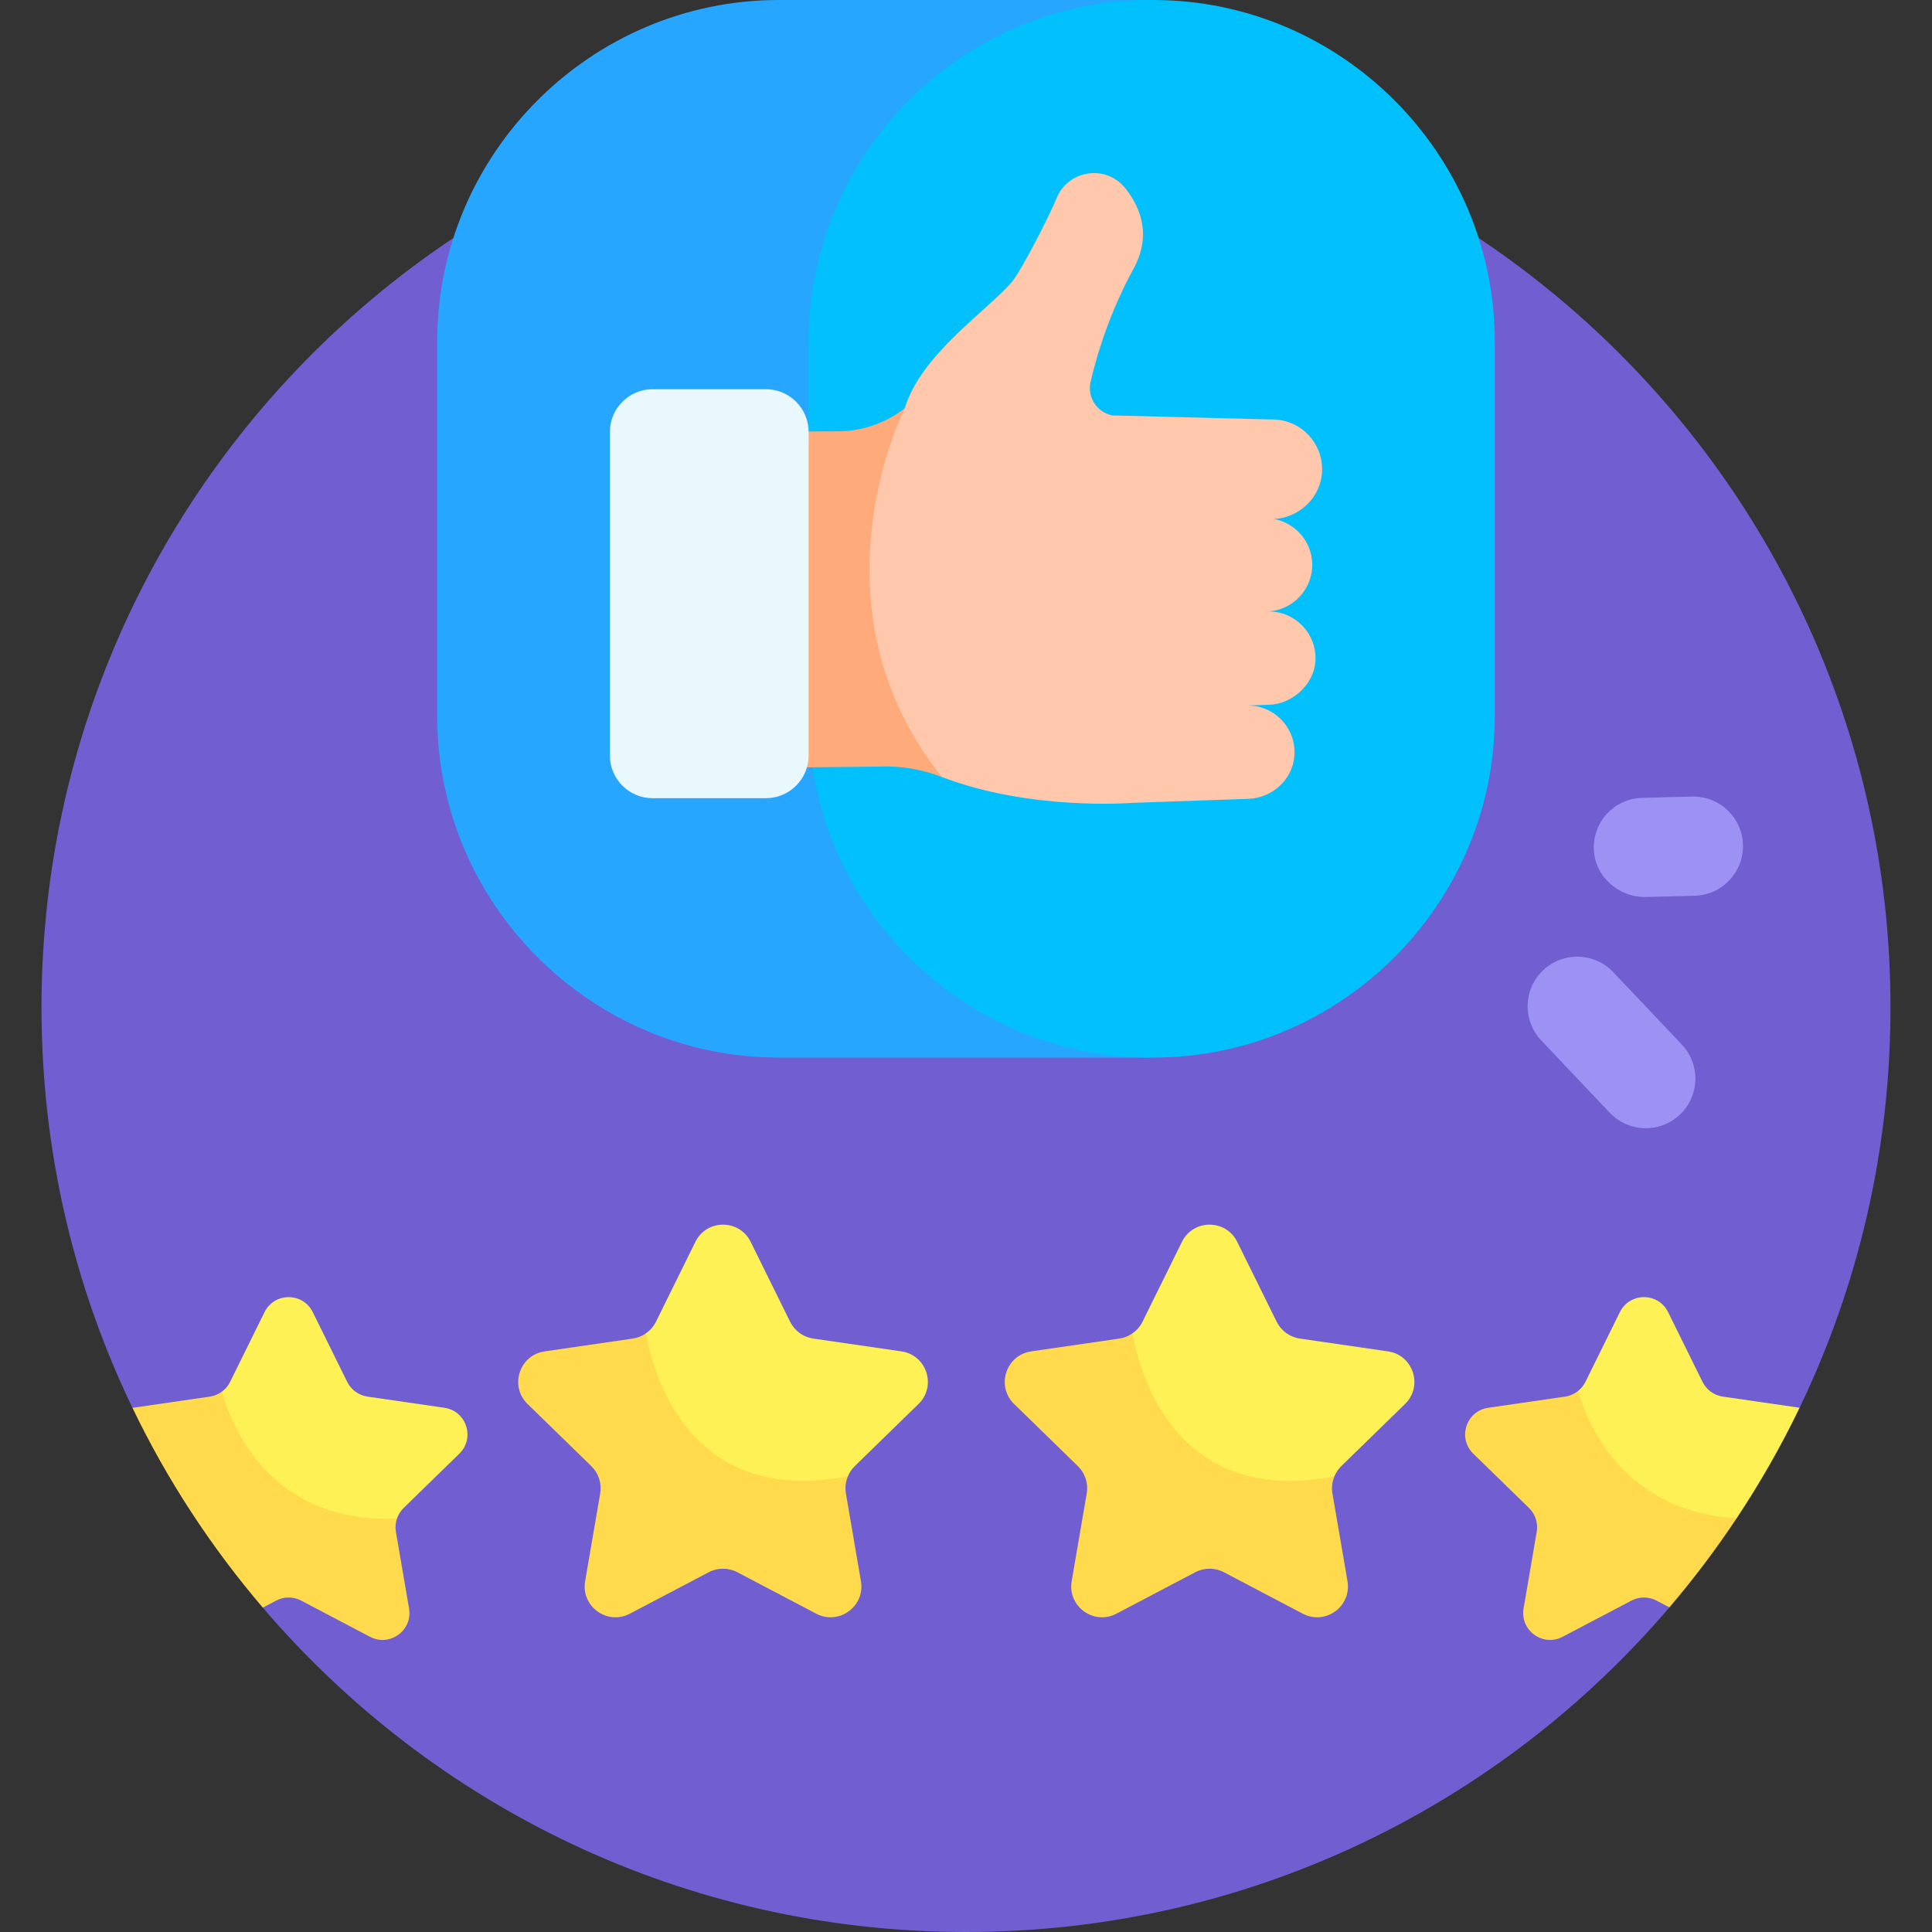
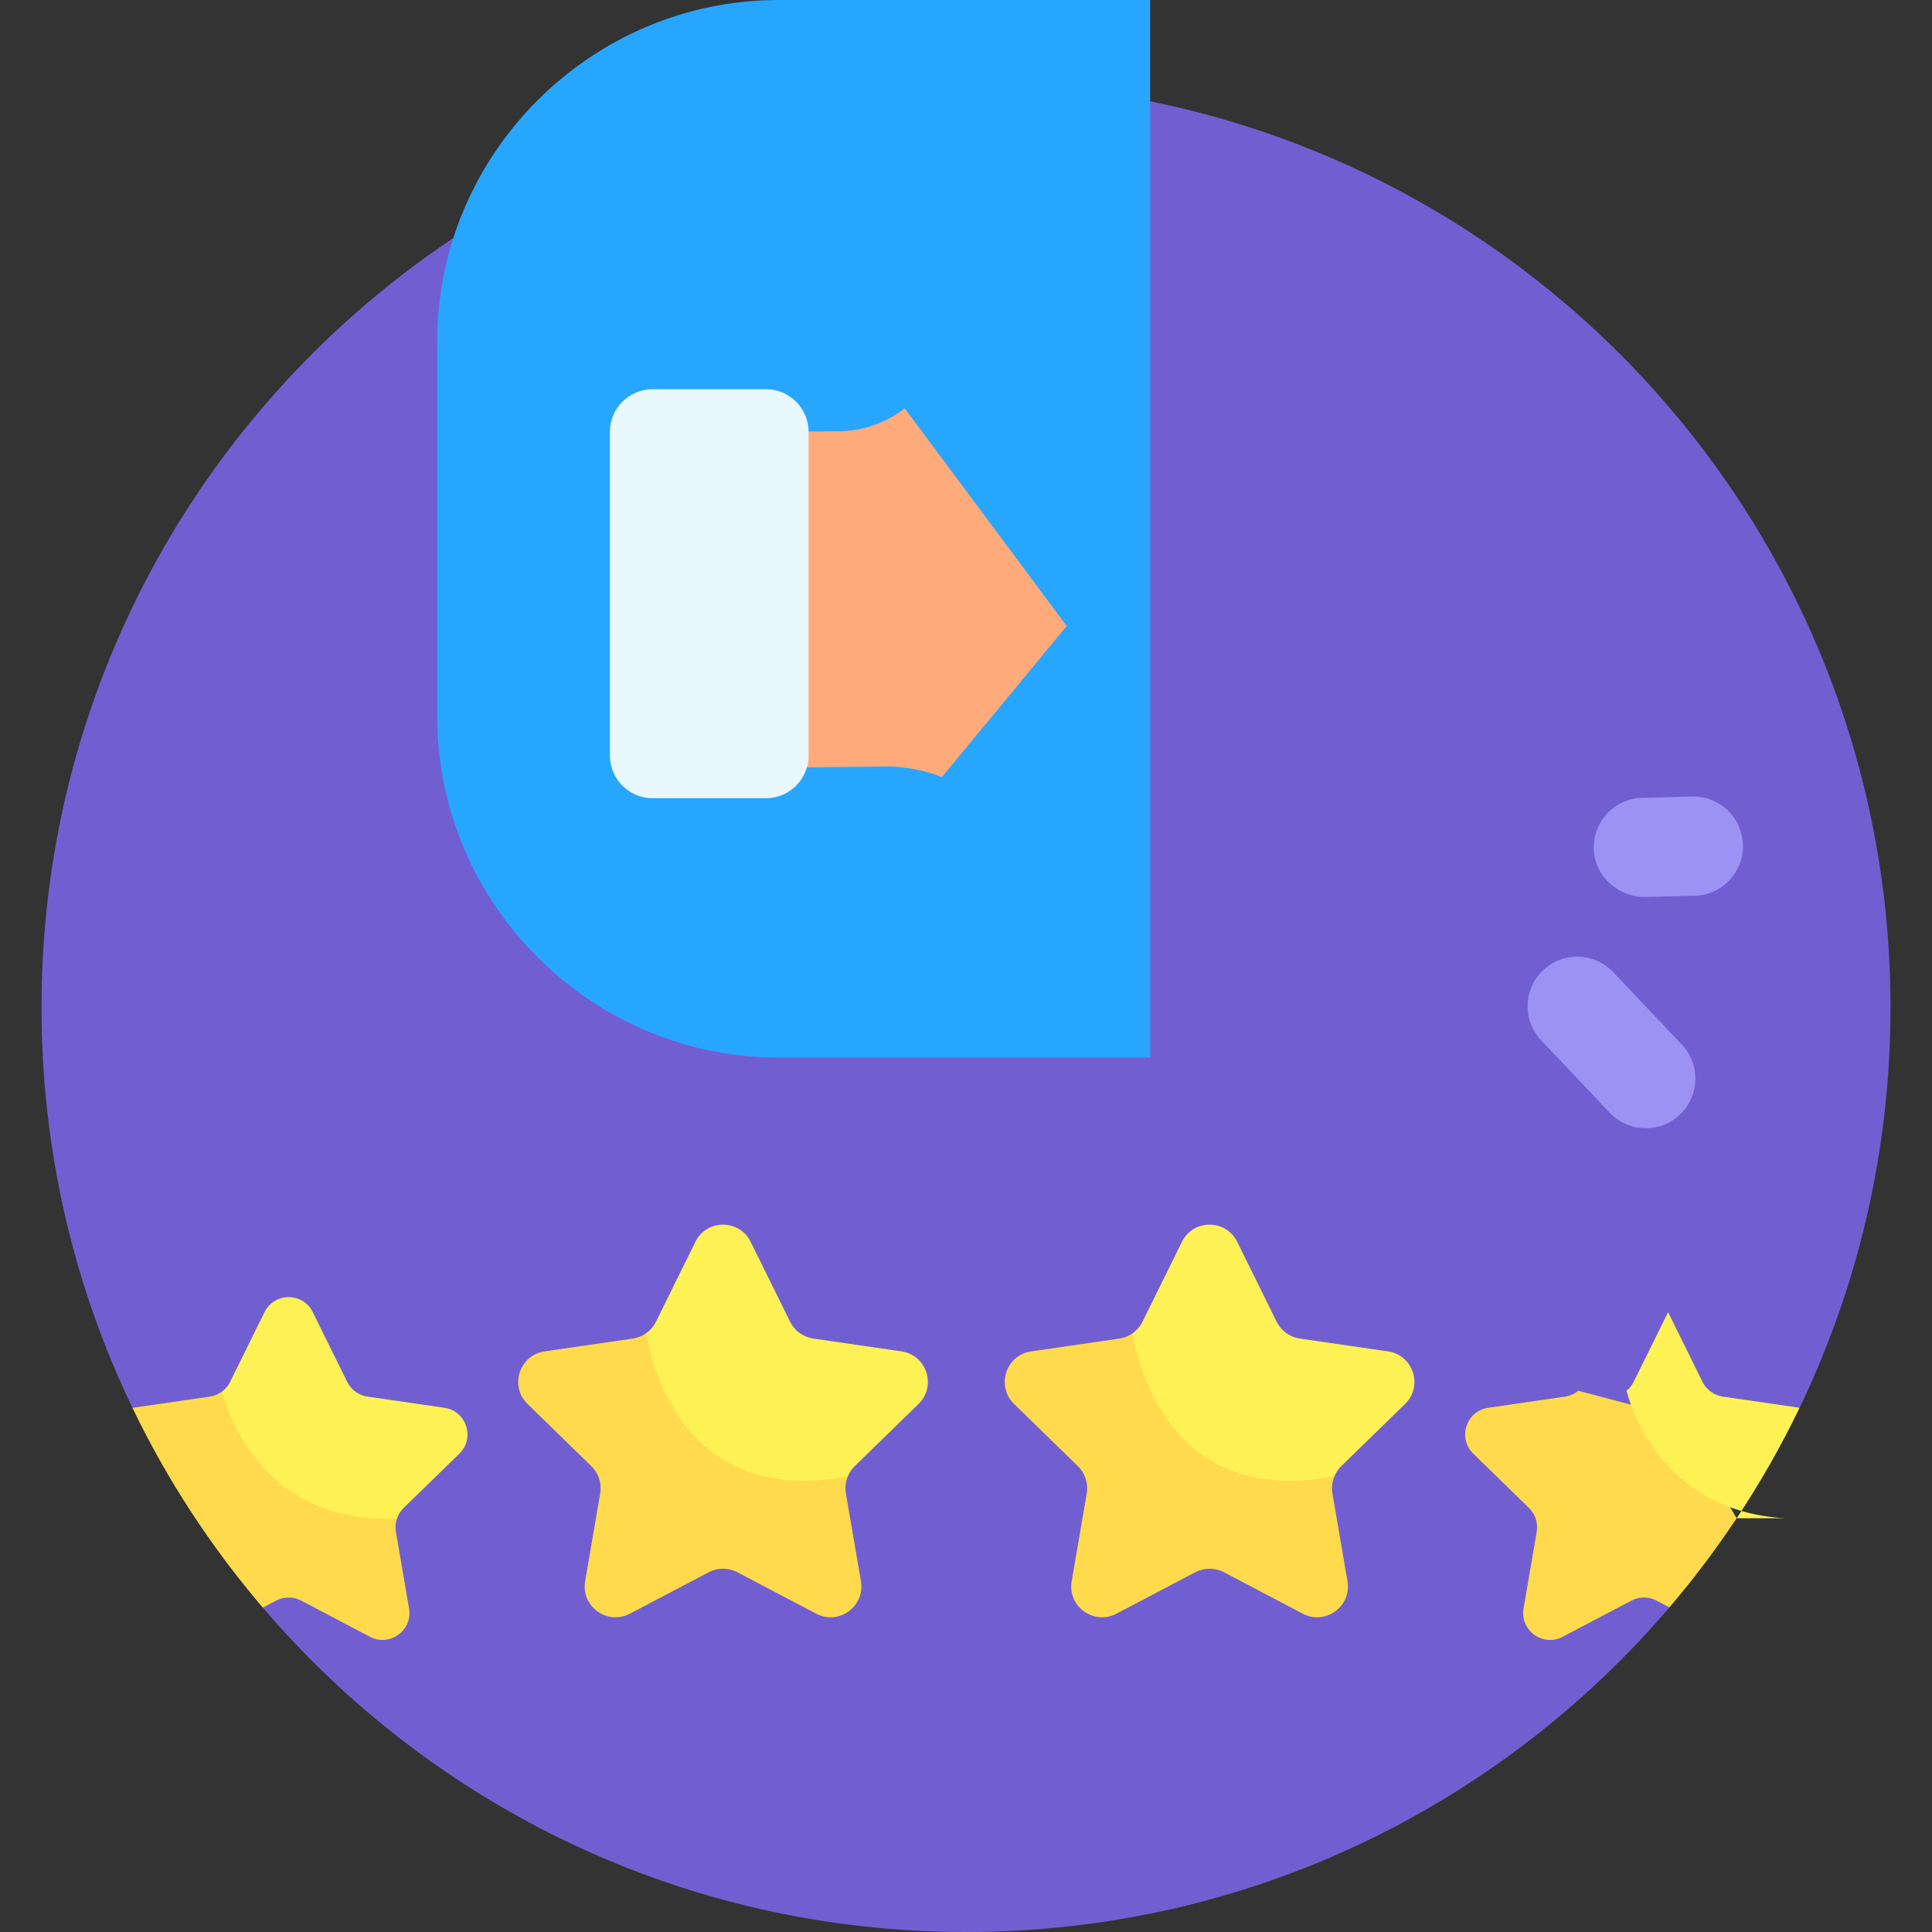
<svg xmlns="http://www.w3.org/2000/svg" id="Layer_1" viewBox="0 0 512 512">
  <rect x="0" y="0" width="512" height="512" fill="#333333" stroke="none" />
  <g>
    <path d="m441.081 397.423 35.828-24.352c15.44-32.096 24.092-68.074 24.092-106.074 0-135.311-109.691-245.002-245.002-245.002s-245.002 109.691-245.002 245.002c0 38.011 8.657 74 24.106 106.104l28.092 25.493 6.447 27.439c44.938 52.607 111.748 85.967 186.358 85.967 74.639 0 141.47-33.385 186.408-86.027z" fill="#715fd1" />
    <path d="m206.378 0c-49.782 0-90.513 40.731-90.513 90.513v99.243c0 49.782 40.731 90.513 90.513 90.513h98.427v-280.269z" fill="#27a6ff" />
-     <path d="m396.135 189.756v-99.243c0-49.782-40.731-90.513-90.514-90.513h-.816c-49.782 0-90.513 40.731-90.513 90.513v99.243c0 49.782 40.731 90.513 90.513 90.513h.816c49.783 0 90.514-40.731 90.514-90.513z" fill="#02c0fc" />
    <path d="m239.764 108.224-.007-.012c-5.074 3.952-11.415 6.122-17.866 6.097l-28.079.133v89.117l39.14-.404c5.685-.258 11.346.723 16.66 2.76l33.084-40.021z" fill="#ffaa7b" />
    <path d="m202.997 103.145h-30.072c-6.212 0-11.295 5.083-11.295 11.295v85.795c0 6.212 5.083 11.295 11.295 11.295h30.072c6.212 0 11.295-5.083 11.295-11.295v-85.795c0-6.213-5.082-11.295-11.295-11.295z" fill="#e8f8fc" />
-     <path d="m350.344 125.176c.472-7.776-5.788-14.181-13.457-14.012l-42.101-1.074c-4.073-.792-6.695-4.796-5.772-8.841 3.206-14.062 8.712-25.203 11.271-29.816 4.792-8.638 2.342-15.947-2.008-21.472-5.13-6.515-15.312-4.979-18.351 2.736-1.422 3.609-9.128 18.933-11.882 22.142-6.436 7.495-24.022 19.13-28.286 33.376l.007.012s-26.572 52.081 9.849 97.691c23.416 8.971 50.072 6.862 50.072 6.862l31.12-1.084c6.303-.219 11.678-5.001 12.212-11.286.636-7.491-5.455-13.687-12.746-13.433l6.102-.212c6.189-.216 11.857-5.427 12.224-11.609.436-7.345-5.584-13.36-12.77-13.11 6.795-.237 12.16-5.989 11.924-12.784-.205-5.883-4.547-10.687-10.118-11.719l.04-.002c6.706-.404 12.263-5.657 12.67-12.365z" fill="#ffc7ab" />
    <path d="m108.402 426.249-3.484-20.312c-.203-1.186-.097-2.383.278-3.491l-15.026-27.991-31.375-5.643c-.926.677-2.014 1.132-3.183 1.302l-20.394 2.963c-.039.006-.074.019-.113.025 9.222 19.164 20.873 36.934 34.539 52.932l3.534-1.858c2.077-1.092 4.559-1.092 6.637 0l18.241 9.59c5.231 2.75 11.345-1.692 10.346-7.517z" fill="#ffda4c" />
    <path d="m105.197 402.446c.356-1.052.954-2.023 1.772-2.821l14.758-14.385c4.232-4.125 1.897-11.313-3.952-12.163l-20.394-2.963c-2.323-.337-4.33-1.796-5.369-3.901l-9.121-18.48c-2.615-5.3-10.173-5.3-12.789 0l-9.121 18.48c-.516 1.045-1.272 1.931-2.186 2.599 2.523 8.998 12.753 35.024 46.402 33.634z" fill="#fef156" />
    <path d="m444.265 375.432-26.004-6.86c-.987.805-2.178 1.353-3.475 1.542l-20.394 2.963c-5.849.85-8.184 8.038-3.952 12.163l14.758 14.385c1.681 1.638 2.448 3.999 2.051 6.312l-3.484 20.312c-.999 5.825 5.115 10.267 10.346 7.517l18.242-9.59c2.077-1.092 4.559-1.092 6.637 0l3.419 1.798c6.4-7.497 12.351-15.387 17.823-23.622z" fill="#ffda4c" />
-     <path d="m460.231 402.351c6.201-9.331 11.785-19.107 16.679-29.28l-20.355-2.958c-2.323-.337-4.331-1.796-5.369-3.901l-9.121-18.48c-2.616-5.3-10.173-5.3-12.789 0l-9.121 18.48c-.459.929-1.114 1.722-1.894 2.359 1.288 5.02 9.699 31.902 41.97 33.78z" fill="#fef156" />
+     <path d="m460.231 402.351c6.201-9.331 11.785-19.107 16.679-29.28l-20.355-2.958c-2.323-.337-4.331-1.796-5.369-3.901l-9.121-18.48l-9.121 18.48c-.459.929-1.114 1.722-1.894 2.359 1.288 5.02 9.699 31.902 41.97 33.78z" fill="#fef156" />
    <path d="m228.159 419.034-3.99-23.265c-.267-1.557-.062-3.129.533-4.545l-17.925-26.396-35.583-11.485c-1.029.72-2.222 1.209-3.501 1.395l-23.36 3.395c-6.699.973-9.374 9.206-4.527 13.931l16.903 16.477c1.925 1.876 2.803 4.58 2.349 7.229l-3.99 23.265c-1.144 6.672 5.859 11.76 11.851 8.61l20.894-10.985c2.379-1.251 5.222-1.251 7.602 0l20.894 10.985c5.991 3.15 12.995-1.938 11.85-8.611z" fill="#ffda4c" />
    <path d="m224.702 391.224c.418-.993 1.022-1.911 1.815-2.684l16.903-16.477c4.848-4.725 2.173-12.958-4.527-13.931l-23.36-3.395c-2.66-.387-4.96-2.057-6.15-4.468l-10.447-21.168c-2.996-6.07-11.652-6.07-14.648 0l-10.447 21.168c-.617 1.251-1.538 2.297-2.648 3.073 1.526 8.969 10.504 46.231 53.509 37.882z" fill="#fef156" />
    <path d="m357.098 419.034-3.99-23.265c-.267-1.557-.062-3.129.534-4.545l-17.925-26.396-35.583-11.485c-1.029.72-2.221 1.209-3.501 1.395l-23.36 3.395c-6.699.973-9.374 9.206-4.527 13.931l16.903 16.477c1.925 1.876 2.803 4.58 2.349 7.229l-3.99 23.265c-1.144 6.672 5.859 11.76 11.851 8.61l20.894-10.985c2.379-1.251 5.222-1.251 7.602 0l20.894 10.985c5.99 3.15 12.994-1.938 11.849-8.611z" fill="#ffda4c" />
    <path d="m353.641 391.224c.418-.993 1.022-1.911 1.815-2.684l16.903-16.477c4.848-4.725 2.172-12.958-4.527-13.931l-23.36-3.395c-2.66-.387-4.96-2.057-6.15-4.468l-10.447-21.168c-2.996-6.07-11.652-6.07-14.648 0l-10.447 21.168c-.617 1.251-1.538 2.297-2.649 3.073 1.527 8.969 10.505 46.231 53.51 37.882z" fill="#fef156" />
    <g fill="#9c92f4">
      <path d="m445.686 276.802-18.16-19.166c-4.993-5.27-13.313-5.494-18.583-.501s-5.494 13.313-.501 18.583l18.16 19.166c4.993 5.27 13.313 5.494 18.583.501s5.495-13.313.501-18.583z" />
      <path d="m448.423 211.1-13.254.344c-7.339.19-13.117 6.361-12.791 13.728.32 7.231 6.674 12.73 13.909 12.542l12.818-.333c7.257-.188 12.988-6.224 12.8-13.482-.189-7.257-6.225-12.987-13.482-12.799z" />
    </g>
  </g>
  <g />
  <g />
  <g />
  <g />
  <g />
  <g />
  <g />
  <g />
  <g />
  <g />
  <g />
  <g />
  <g />
  <g />
  <g />
</svg>